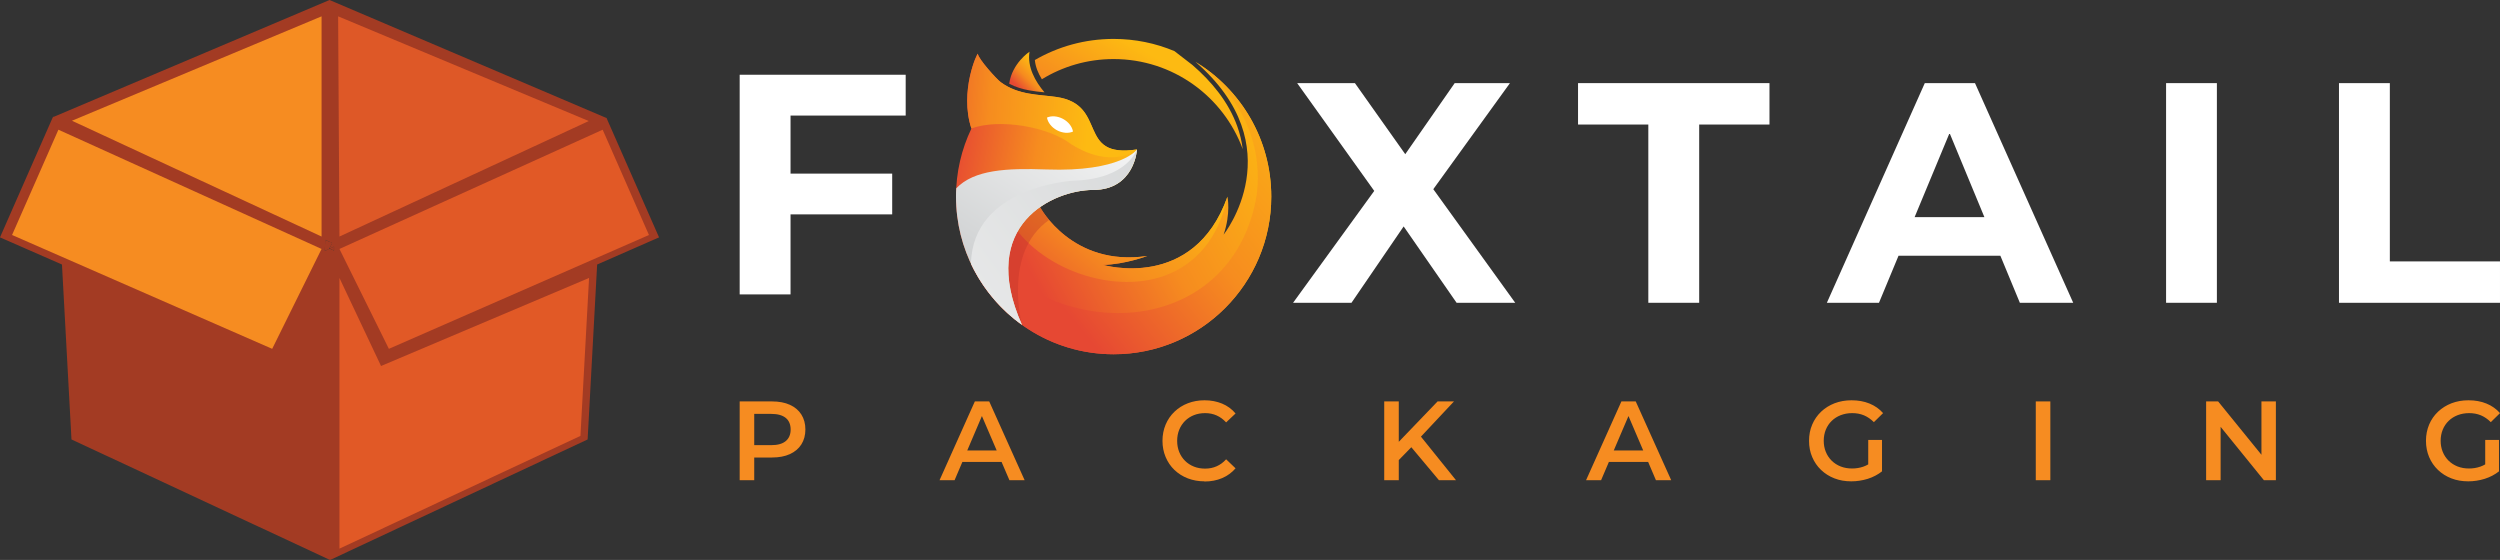
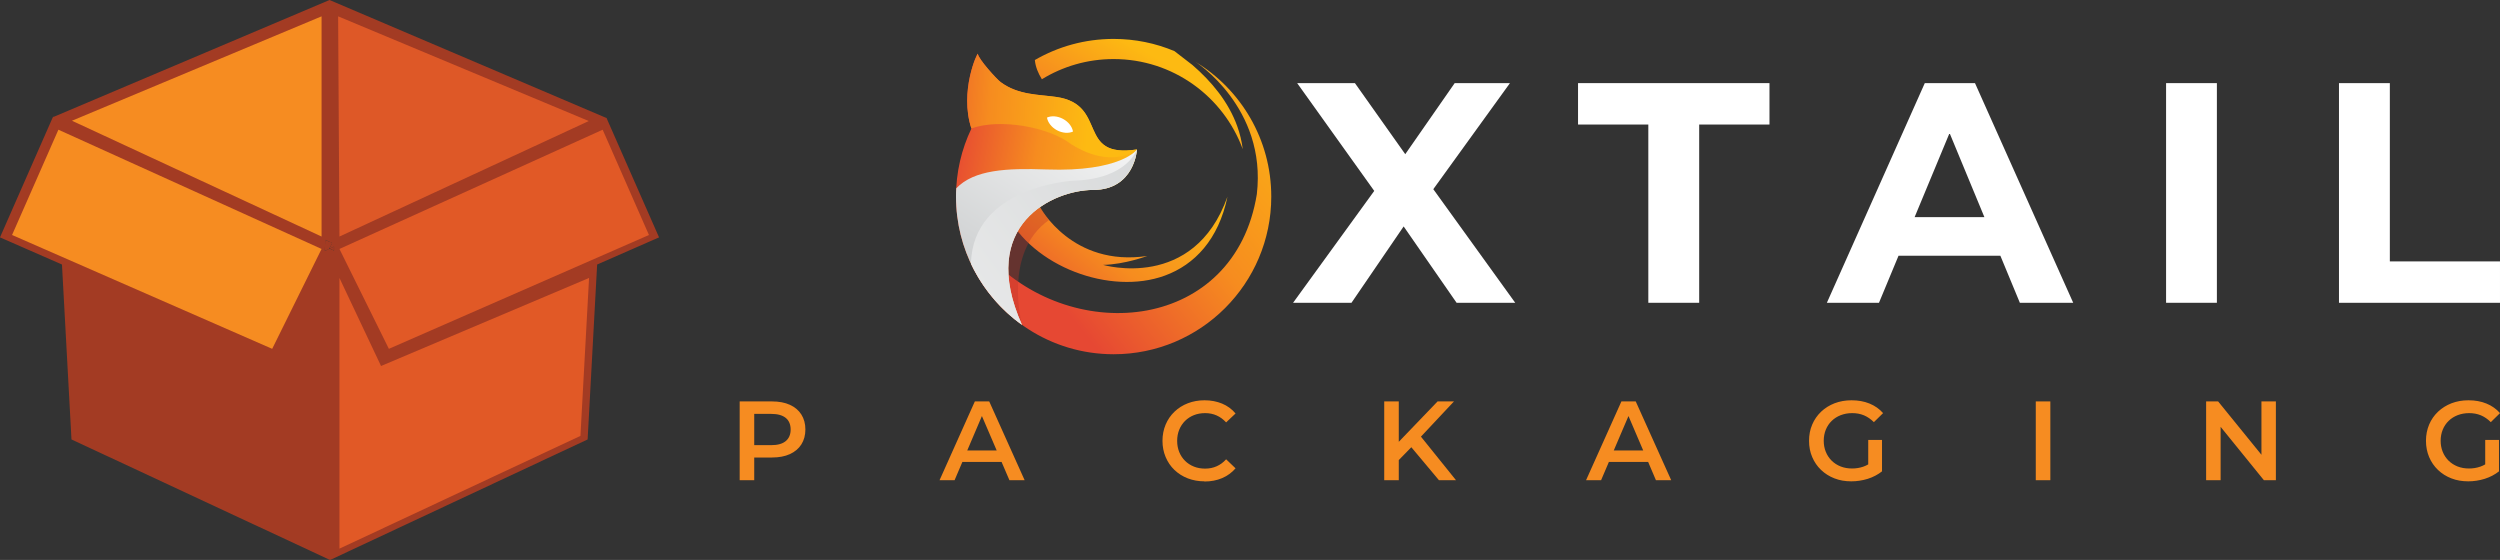
<svg xmlns="http://www.w3.org/2000/svg" xmlns:xlink="http://www.w3.org/1999/xlink" id="Layer_2" data-name="Layer 2" viewBox="0 0 420.76 94.24">
  <rect x="0" y="0" width="420.76" height="94.24" fill="#333333" stroke="none" />
  <defs>
    <style>
      .cls-1 {
        fill: url(#linear-gradient);
      }

      .cls-1, .cls-2, .cls-3, .cls-4, .cls-5, .cls-6, .cls-7, .cls-8, .cls-9, .cls-10, .cls-11, .cls-12, .cls-13, .cls-14, .cls-15, .cls-16, .cls-17 {
        stroke-width: 0px;
      }

      .cls-2 {
        fill: #f68c21;
      }

      .cls-3 {
        fill: url(#linear-gradient-6);
      }

      .cls-18 {
        clip-path: url(#clippath-2);
      }

      .cls-19 {
        clip-path: url(#clippath-6);
      }

      .cls-4 {
        fill: url(#linear-gradient-5);
      }

      .cls-5 {
        fill: #de5827;
      }

      .cls-20 {
        clip-path: url(#clippath-7);
      }

      .cls-21 {
        clip-path: url(#clippath-1);
      }

      .cls-22 {
        clip-path: url(#clippath-4);
      }

      .cls-6 {
        clip-rule: evenodd;
        fill: none;
      }

      .cls-7, .cls-10 {
        fill: #fff;
      }

      .cls-8 {
        fill: url(#linear-gradient-2);
      }

      .cls-9 {
        fill: #be3327;
        opacity: .36;
      }

      .cls-9, .cls-10 {
        fill-rule: evenodd;
      }

      .cls-11 {
        fill: url(#linear-gradient-7);
      }

      .cls-12 {
        fill: url(#linear-gradient-3);
      }

      .cls-23 {
        clip-path: url(#clippath);
      }

      .cls-13 {
        fill: url(#linear-gradient-9);
      }

      .cls-24 {
        clip-path: url(#clippath-3);
      }

      .cls-14 {
        fill: url(#linear-gradient-8);
      }

      .cls-15 {
        fill: #e15926;
      }

      .cls-25 {
        clip-path: url(#clippath-8);
      }

      .cls-26 {
        clip-path: url(#clippath-5);
      }

      .cls-16 {
        fill: url(#linear-gradient-4);
      }

      .cls-17 {
        fill: #a33b23;
      }
    </style>
    <clipPath id="clippath">
-       <path class="cls-6" d="M201.17,10.39c7.67,4.65,12.79,13.08,12.79,22.7,0,14.65-11.88,26.53-26.53,26.53-10.58,0-19.72-6.2-23.98-15.17,1.58-4.05,3.55-7.46,5.9-8.54l5.72-1s5.37,10.06,18.02,8.17c0,0-3.78,1.43-7.44,1.5,0,0,15.26,4.5,20.94-11.48,0,0,.59,2.8-.65,6.39,0,0,11.79-14.8-4.77-29.11" />
-     </clipPath>
+       </clipPath>
    <linearGradient id="linear-gradient" x1="215.17" y1="21.58" x2="172.8" y2="44.71" gradientUnits="userSpaceOnUse">
      <stop offset="0" stop-color="#fdba12" />
      <stop offset=".55" stop-color="#f68c1f" />
      <stop offset="1" stop-color="#e64833" />
    </linearGradient>
    <clipPath id="clippath-1">
      <path class="cls-6" d="M201.17,10.39c7.67,4.65,12.79,13.08,12.79,22.7,0,14.65-11.88,26.53-26.53,26.53-10.58,0-19.72-6.2-23.98-15.17.39-1.01.81-1.98,1.25-2.88.59.5,1.21,1.09,1.9,1.8,14.34,14.96,41.21,12.27,44.93-10.68,1.71-14.63-10.37-22.31-10.37-22.31" />
    </clipPath>
    <linearGradient id="linear-gradient-2" x1="218.21" y1="11.16" x2="174.59" y2="46.4" xlink:href="#linear-gradient" />
    <clipPath id="clippath-2">
      <path class="cls-6" d="M169.35,35.91l5.72-1s5.37,10.06,18.02,8.17c0,0-3.78,1.43-7.44,1.5,0,0,15.26,4.5,20.94-11.48-1.5,7.23-5.54,11.45-10.53,13.28-9.2,3.38-22.3-1.53-26.71-10.48" />
    </clipPath>
    <linearGradient id="linear-gradient-3" x1="199.07" y1="28.02" x2="176.28" y2="55.56" xlink:href="#linear-gradient" />
    <clipPath id="clippath-3">
      <path class="cls-6" d="M187.43,6.55c3.63,0,7.08.73,10.23,2.05l3.03,2.34c3.24,2.8,6.06,6.21,7.53,10.27.46,1.28.78,2.58.94,3.9-3.25-8.85-11.75-15.17-21.73-15.17-4.43,0-8.56,1.24-12.08,3.4-.62-1-1.08-2.1-1.18-3.24,3.9-2.26,8.43-3.55,13.26-3.55" />
    </clipPath>
    <linearGradient id="linear-gradient-4" x1="195.17" y1="10.03" x2="183.27" y2="29.74" xlink:href="#linear-gradient" />
    <clipPath id="clippath-4">
      <path class="cls-6" d="M172,54.67c-6.72-4.81-11.1-12.69-11.1-21.58,0-4.1.93-7.99,2.59-11.45-2.07-6.31,1.06-12.93,1.09-12.57.07.85,3.15,4.26,3.85,4.77,2.97,2.2,6.44,2.06,9.37,2.49,8.8,1.29,3.24,10.4,13.56,8.83,0,0-.39,6.81-7.4,6.81-6.58,0-19.51,5.78-11.96,22.7" />
    </clipPath>
    <linearGradient id="linear-gradient-5" x1="190.73" y1="34.1" x2="159.58" y2="28.95" xlink:href="#linear-gradient" />
    <clipPath id="clippath-5">
      <path class="cls-6" d="M163.49,21.63c-2.07-6.31,1.06-12.93,1.09-12.57.07.85,3.15,4.26,3.85,4.77,2.97,2.2,6.44,2.06,9.37,2.49,8.8,1.29,3.24,10.4,13.56,8.83,0,0-4.01,3.49-11.02-.84-3.87-3.01-12.17-4.4-16.84-2.69" />
    </clipPath>
    <linearGradient id="linear-gradient-6" x1="183.23" y1="19.11" x2="152.96" y2="17.18" xlink:href="#linear-gradient" />
    <clipPath id="clippath-6">
      <path class="cls-6" d="M175.79,15.54c-1.55-1.83-2.93-4.26-2.52-6.84,0,0-2.94,1.94-3.42,5.39,1.05.56,2.18.9,3.38,1.12.85.16,1.7.25,2.56.33" />
    </clipPath>
    <linearGradient id="linear-gradient-7" x1="174.22" y1="10.73" x2="170.76" y2="14.17" xlink:href="#linear-gradient" />
    <clipPath id="clippath-7">
      <path class="cls-6" d="M172,54.67c-6.72-4.81-11.1-12.69-11.1-21.58,0-.47.01-.93.04-1.39,2.99-3.15,8.54-3.42,15.14-3.18,12.64.46,15.28-3.36,15.28-3.36,0,0-.39,6.81-7.4,6.81-6.58,0-19.51,5.78-11.96,22.7" />
    </clipPath>
    <linearGradient id="linear-gradient-8" x1="170.8" y1="48.24" x2="192.48" y2="14.34" gradientUnits="userSpaceOnUse">
      <stop offset="0" stop-color="#d0d2d3" />
      <stop offset="1" stop-color="#fff" />
    </linearGradient>
    <clipPath id="clippath-8">
      <path class="cls-6" d="M172,54.67c-3.67-2.62-6.63-6.16-8.58-10.28.25-13.08,17.24-13.98,17.24-13.98,9.1-.26,10.69-5.26,10.69-5.26,0,0-.39,6.81-7.4,6.81-6.58,0-19.51,5.78-11.96,22.7" />
    </clipPath>
    <linearGradient id="linear-gradient-9" x1="209.69" y1="15.92" x2="114.97" y2="86.27" xlink:href="#linear-gradient-8" />
  </defs>
  <g id="Layer_1-2" data-name="Layer 1">
    <g>
      <g>
        <g>
          <g class="cls-23">
            <rect class="cls-1" x="163.45" y="10.39" width="54.27" height="49.23" />
          </g>
          <g class="cls-21">
            <rect class="cls-8" x="163.45" y="10.39" width="50.51" height="49.23" />
          </g>
          <g class="cls-18">
            <rect class="cls-12" x="169.35" y="33.11" width="37.24" height="16.66" />
          </g>
          <g class="cls-24">
            <rect class="cls-16" x="174.16" y="6.55" width="34.99" height="18.56" />
          </g>
          <g class="cls-22">
            <rect class="cls-4" x="160.9" y="8.7" width="30.46" height="45.96" />
          </g>
          <g class="cls-26">
            <rect class="cls-3" x="161.43" y="8.7" width="29.93" height="19.94" />
          </g>
          <g class="cls-19">
-             <rect class="cls-11" x="169.85" y="8.7" width="5.94" height="6.84" />
-           </g>
+             </g>
          <path class="cls-10" d="M177.89,21.92c.94.5,1.96.56,2.7.22-.13-.8-.75-1.63-1.68-2.13-.94-.5-1.96-.56-2.7-.22.13.8.75,1.63,1.68,2.13" />
          <path class="cls-9" d="M172,54.66c-3.65-2.61-6.61-6.13-8.55-10.22,1.58-4.05,3.55-7.46,5.9-8.54l5.72-1s.48.9,1.5,2.12c-7.83,5.45-4.57,17.61-4.57,17.64" />
          <g class="cls-20">
            <rect class="cls-14" x="160.9" y="25.16" width="30.46" height="29.51" />
          </g>
          <g class="cls-25">
            <rect class="cls-13" x="163.42" y="25.16" width="27.93" height="29.51" />
          </g>
        </g>
-         <polygon class="cls-7" points="133.05 19.45 133.05 29.22 150.16 29.22 150.16 36.08 133.05 36.08 133.05 49.55 124.49 49.55 124.49 12.58 152.43 12.58 152.43 19.45 133.05 19.45" />
        <g>
          <polygon class="cls-7" points="255.02 50.96 245.15 50.96 236.24 38.11 227.46 50.96 217.63 50.96 231.29 32.13 218.32 13.99 228.04 13.99 236.51 25.95 244.83 13.99 254.13 13.99 241.23 31.84 255.02 50.96" />
          <path class="cls-7" d="M277.42,50.96v-30h-11.83v-6.97h32.22v6.97h-11.83v30h-8.56Z" />
          <path class="cls-7" d="M332.4,13.99h-8.45l-16.48,36.97h8.77l3.29-7.92h17.14l3.28,7.92h8.98l-16.53-36.97ZM322.24,36.54l5.88-14.15,5.86,14.15h-11.74Z" />
          <path class="cls-7" d="M364.56,50.96V13.99h8.55v36.97h-8.55Z" />
          <path class="cls-7" d="M393.66,50.96V13.99h8.56v30h18.54v6.97h-27.09Z" />
        </g>
      </g>
      <g>
        <path class="cls-2" d="M124.49,80.82v-13.26h5.44c1.17,0,2.17.19,3.01.57.84.38,1.48.92,1.93,1.63s.68,1.55.68,2.52-.23,1.81-.68,2.52c-.45.71-1.1,1.25-1.93,1.63s-1.84.57-3.01.57h-4.08l1.09-1.16v4.98h-2.45ZM126.94,76.11l-1.09-1.19h3.96c1.08,0,1.9-.23,2.44-.69.55-.46.82-1.11.82-1.94s-.27-1.5-.82-1.95c-.55-.45-1.36-.68-2.44-.68h-3.96l1.09-1.21v7.67Z" />
        <path class="cls-2" d="M166.49,67.56h-2.42l-5.94,13.26h2.53l1.31-3.07h6.6l1.32,3.07h2.56l-5.96-13.26ZM162.79,75.82l2.47-5.8,2.49,5.8h-4.96Z" />
        <path class="cls-2" d="M202.71,81.01c-1.01,0-1.94-.17-2.8-.5s-1.61-.81-2.25-1.42-1.13-1.34-1.48-2.17c-.35-.83-.53-1.74-.53-2.73s.18-1.89.53-2.73c.35-.83.85-1.56,1.49-2.17.64-.61,1.39-1.09,2.25-1.42s1.79-.5,2.81-.5c1.08,0,2.07.19,2.96.56.89.37,1.65.93,2.26,1.66l-1.59,1.5c-.48-.52-1.01-.91-1.6-1.17-.59-.26-1.23-.39-1.92-.39s-1.32.11-1.9.34c-.57.23-1.07.55-1.49.97-.42.42-.75.91-.98,1.48-.23.57-.35,1.19-.35,1.88s.12,1.31.35,1.88c.23.57.56,1.06.98,1.48.42.42.92.74,1.49.97.57.23,1.2.34,1.9.34s1.33-.13,1.92-.39c.59-.26,1.13-.65,1.6-1.18l1.59,1.52c-.62.72-1.37,1.27-2.26,1.65-.89.38-1.89.57-2.98.57Z" />
        <polygon class="cls-2" points="245.05 80.82 242.18 80.82 237.53 75.27 235.42 77.43 235.42 80.82 232.97 80.82 232.97 67.56 235.42 67.56 235.42 74.36 241.95 67.56 244.71 67.56 239.15 73.49 245.05 80.82" />
        <path class="cls-2" d="M275.3,67.56h-2.41l-5.95,13.26h2.53l1.31-3.07h6.61l1.31,3.07h2.57l-5.97-13.26ZM271.6,75.82l2.48-5.8,2.48,5.8h-4.96Z" />
        <path class="cls-2" d="M314.43,74.04h2.32v5.29c-.69.55-1.49.97-2.4,1.26-.91.28-1.84.42-2.77.42-1.03,0-1.98-.16-2.84-.5-.86-.33-1.61-.81-2.25-1.42-.64-.61-1.14-1.34-1.49-2.17-.36-.83-.53-1.74-.53-2.73s.17-1.89.53-2.73c.35-.83.85-1.55,1.5-2.17.64-.61,1.4-1.08,2.27-1.42.87-.33,1.82-.5,2.85-.5,1.12,0,2.13.18,3.03.55.9.37,1.66.9,2.28,1.61l-1.55,1.52c-.52-.52-1.08-.9-1.67-1.15-.6-.25-1.26-.37-1.98-.37s-1.33.12-1.92.34c-.59.23-1.1.55-1.53.97-.43.42-.76.91-.99,1.48-.23.57-.35,1.19-.35,1.87s.12,1.29.35,1.86c.23.57.56,1.06.99,1.49.43.42.93.74,1.51.97.58.23,1.22.34,1.93.34.65,0,1.28-.1,1.89-.31.28-.1.56-.22.82-.38v-4.12Z" />
        <path class="cls-2" d="M342.63,80.82v-13.26h2.45v13.26h-2.45Z" />
        <polygon class="cls-2" points="383.04 67.56 383.04 80.82 381.02 80.82 373.74 71.84 373.74 80.82 371.3 80.82 371.3 67.56 373.32 67.56 380.61 76.54 380.61 67.56 383.04 67.56" />
        <path class="cls-2" d="M418.27,74.04h2.32v5.29c-.69.55-1.5.97-2.41,1.26-.91.28-1.83.42-2.77.42-1.03,0-1.97-.16-2.84-.5-.86-.33-1.61-.81-2.25-1.42-.64-.61-1.14-1.34-1.49-2.17-.35-.83-.53-1.74-.53-2.73s.18-1.89.53-2.73c.35-.83.85-1.55,1.5-2.17.65-.61,1.4-1.08,2.27-1.42.87-.33,1.82-.5,2.85-.5,1.12,0,2.13.18,3.03.55.9.37,1.66.9,2.28,1.61l-1.55,1.52c-.52-.52-1.07-.9-1.67-1.15-.6-.25-1.26-.37-1.97-.37s-1.34.12-1.93.34c-.59.23-1.1.55-1.53.97-.43.42-.76.91-.99,1.48-.23.57-.35,1.19-.35,1.87s.12,1.29.35,1.86c.23.57.56,1.06.99,1.49.43.42.93.74,1.51.97.58.23,1.22.34,1.93.34.65,0,1.28-.1,1.89-.31.28-.1.56-.22.83-.38v-4.12Z" />
      </g>
      <g>
        <polygon class="cls-17" points="56.2 41.51 56.2 42.17 55.6 41.88 55.52 41.85 55.52 41.83 55.47 41.73 55.37 41.55 55.05 40.89 55.47 40.7 55.88 40.89 55.47 41.7 55.55 41.81 56.2 41.51" />
        <line class="cls-17" x1="102.09" y1="19.86" x2="101.76" y2="19.72" />
        <polygon class="cls-17" points="9.03 19.67 8.9 19.72 8.94 19.63 9.03 19.67" />
        <polygon class="cls-17" points="55.88 40.89 55.47 41.7 55.47 41.73 55.42 41.8 55.38 41.89 55.37 41.9 55.07 42.04 54.66 42.23 54.69 41.46 54.73 40.37 55.47 40.7 55.88 40.89" />
        <path class="cls-17" d="M102.19,20.09l-.1-.23-.33-.13L55.46,0,9.03,19.67l-.13.05-.16.35L0,39.95l10.43,4.57,1.6,29.44,43.52,20.29,43.35-20.29,1.6-29.44,10.42-4.57-8.74-19.86ZM56.2,42.17l-.6-.28-.08-.04h-.02s-.12.04-.12.04h0s-.3.15-.3.15l-.41.19.03-.77.04-1.09.74.33.41.19-.4.81.08.11.65-.3v.66Z" />
        <polygon class="cls-17" points="55.37 41.55 55.37 41.9 55.07 42.04 55.26 41.73 55.37 41.55" />
        <line class="cls-17" x1="102.19" y1="20.09" x2="102.09" y2="19.86" />
        <g>
          <polygon class="cls-15" points="57.13 41.9 101.43 21.83 109.22 39.55 65.45 58.71 57.13 41.9" />
          <polygon class="cls-2" points="54.12 41.9 9.83 21.83 2.03 39.55 45.81 58.71 54.12 41.9" />
          <polygon class="cls-15" points="57.13 46.78 57.13 92.34 97.69 73.36 99.14 46.78 64.13 61.6 57.13 46.78" />
          <polygon class="cls-2" points="54.12 2.75 54.12 39.81 12.11 20.32 54.12 2.75" />
          <polygon class="cls-5" points="56.91 2.75 57.13 39.81 99.09 20.37 56.91 2.75" />
        </g>
      </g>
    </g>
  </g>
</svg>